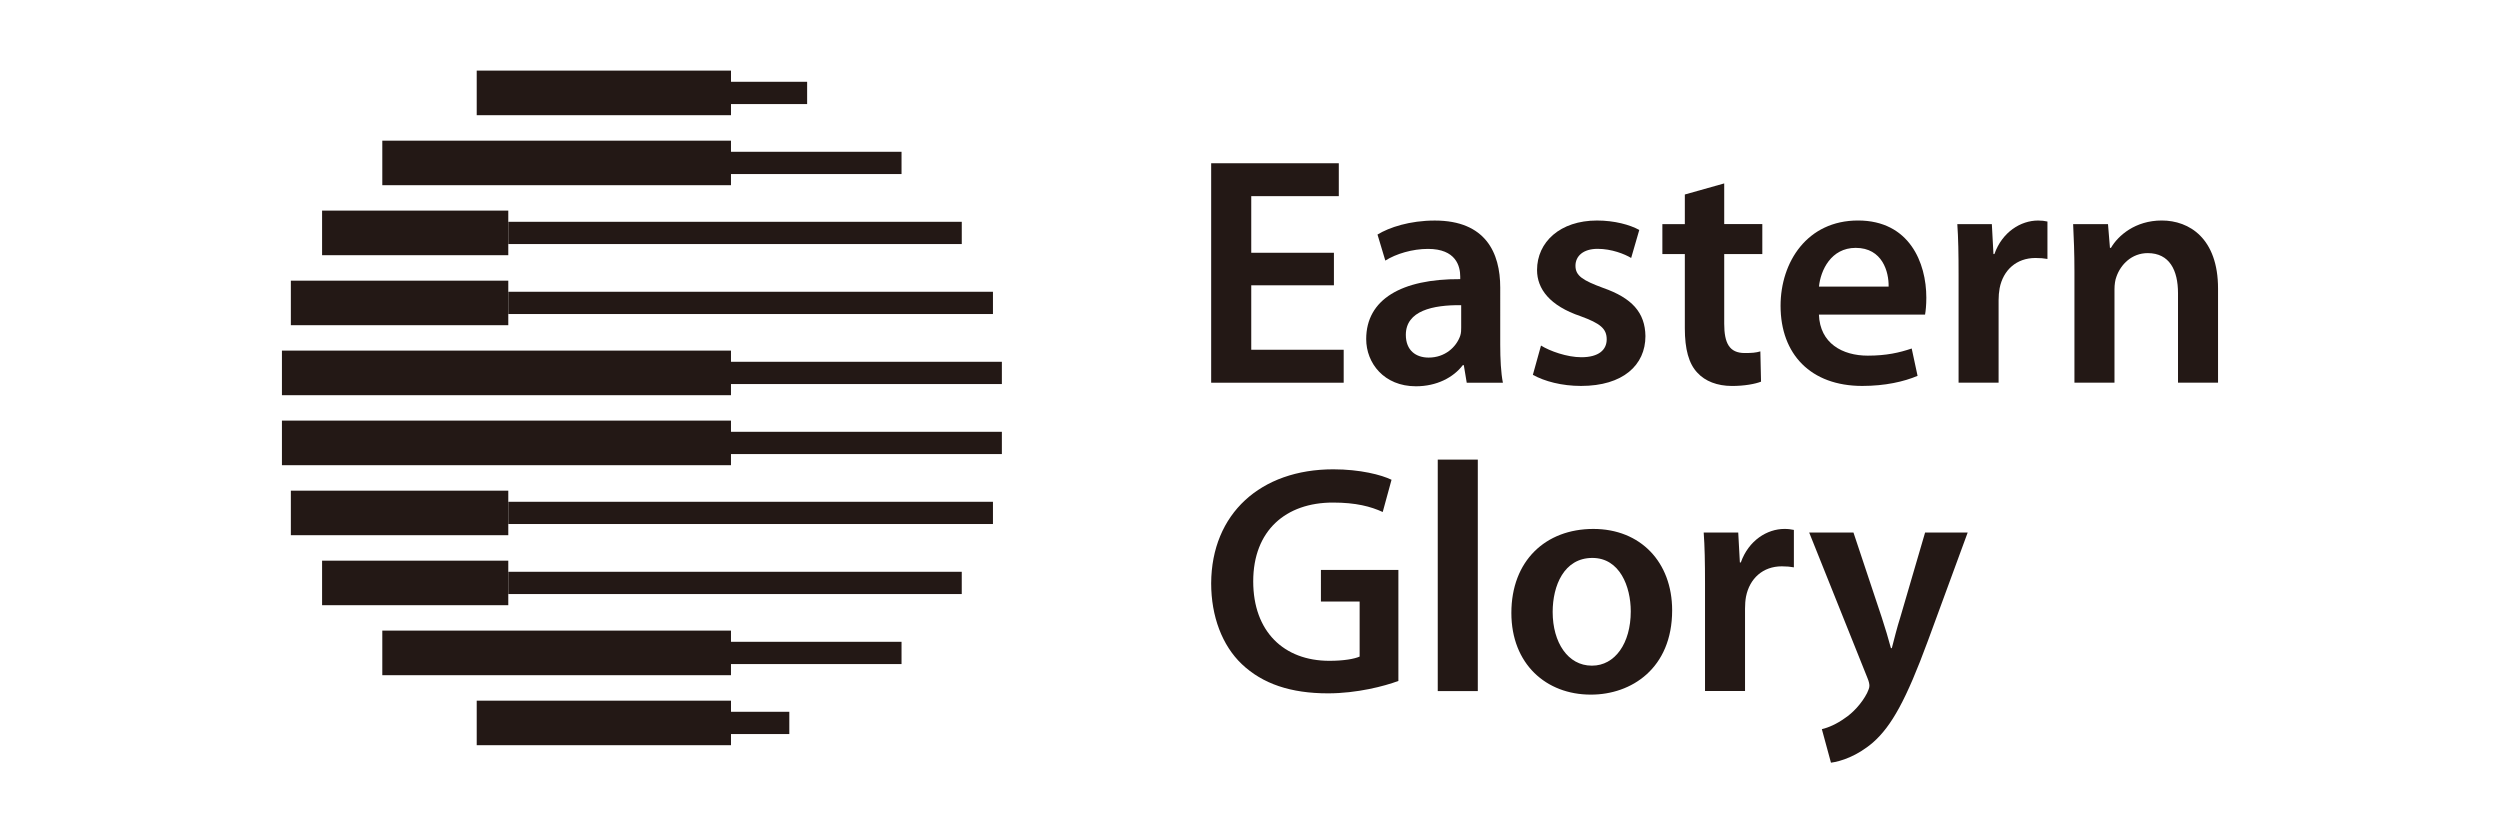
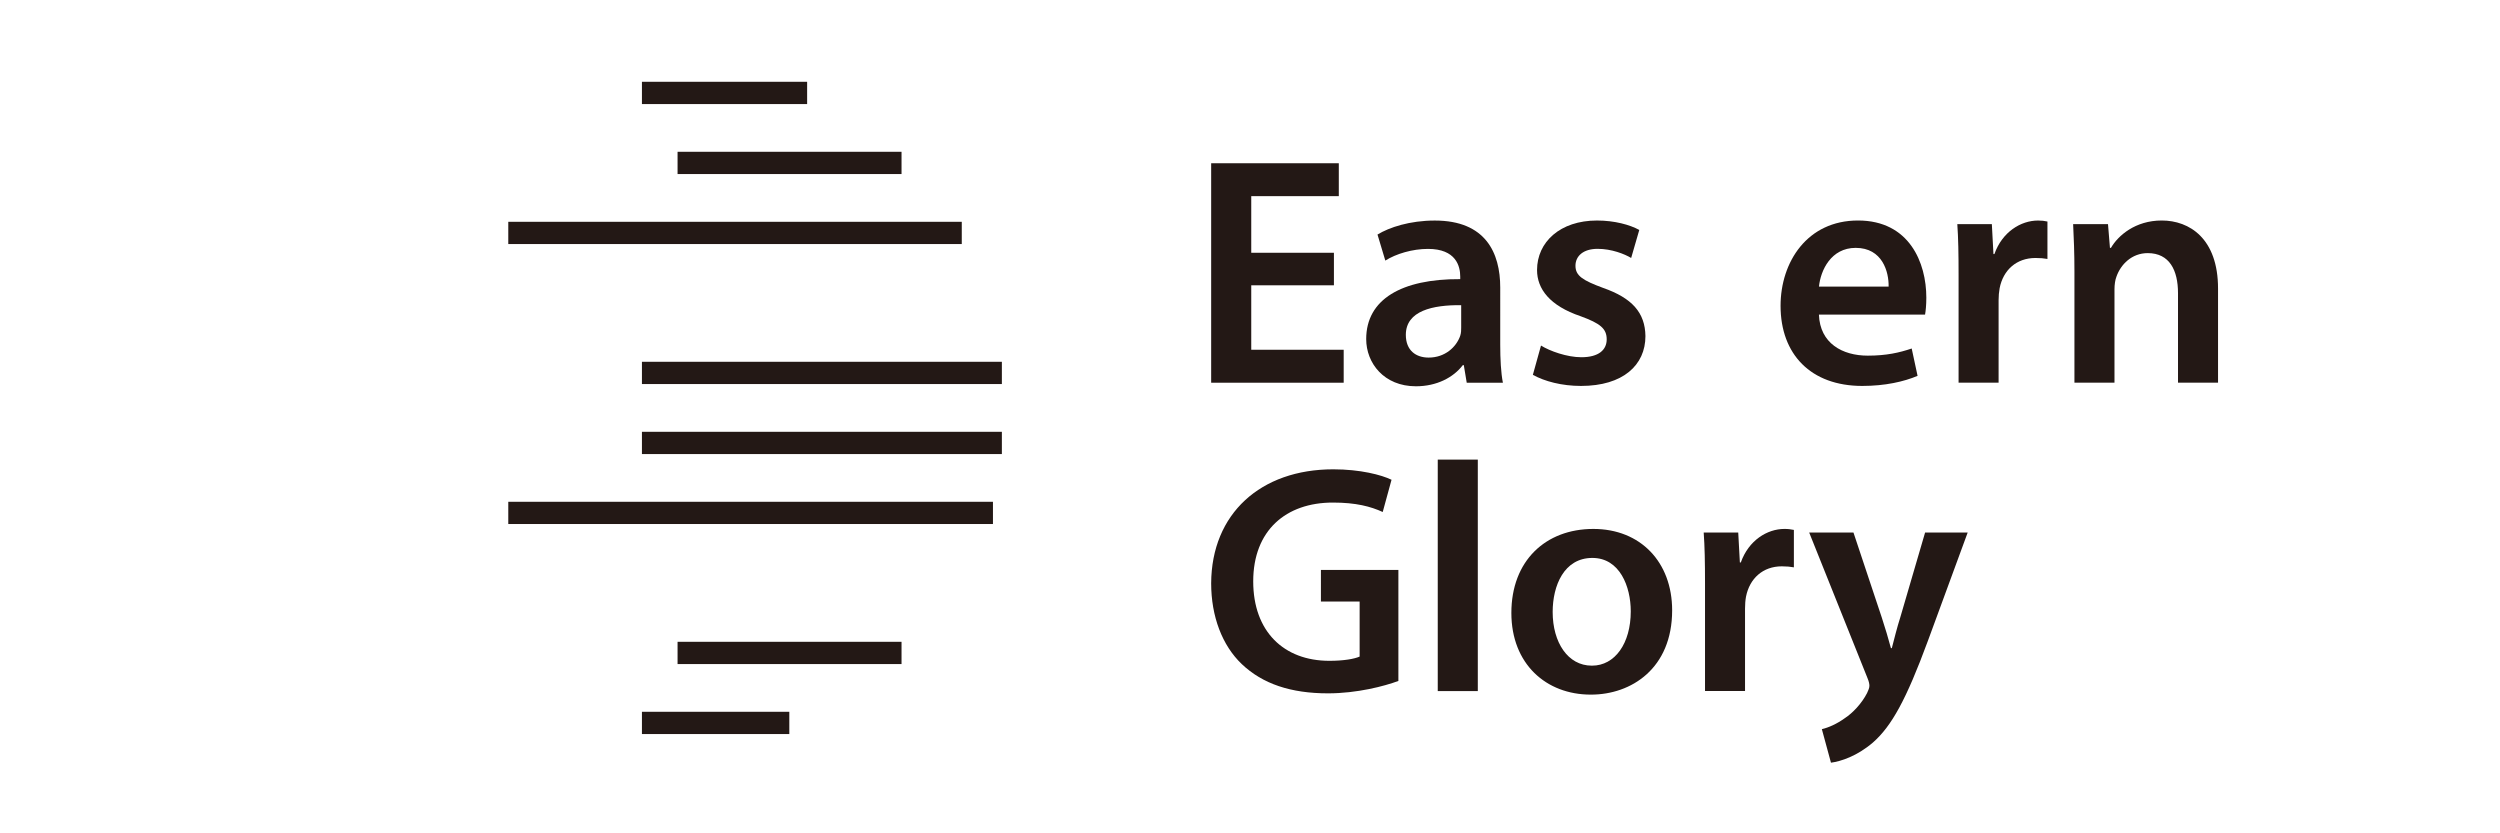
<svg xmlns="http://www.w3.org/2000/svg" version="1.1" id="图层_1" x="0px" y="0px" width="150px" height="50px" viewBox="0 0 150 50" enable-background="new 0 0 150 50" xml:space="preserve">
  <g>
    <polygon fill="#231815" points="75.075,17.118 80.035,17.118 80.035,15.166 75.075,15.166 75.075,11.769 80.328,11.769    80.328,9.795 72.67,9.795 72.67,22.963 80.621,22.963 80.621,20.985 75.075,20.985  " />
    <path fill="#231815" d="M90.014,17.255c0-2.088-0.877-4.022-3.926-4.022c-1.502,0-2.733,0.409-3.438,0.84l0.469,1.562   c0.646-0.408,1.625-0.701,2.561-0.701c1.678,0,1.934,1.034,1.934,1.66v0.154c-3.518-0.019-5.642,1.21-5.642,3.597   c0,1.445,1.071,2.832,2.983,2.832c1.254,0,2.25-0.529,2.815-1.27h0.058l0.176,1.057h2.17c-0.118-0.59-0.16-1.428-0.16-2.288V17.255   z M87.672,19.619c0,0.177,0,0.353-0.059,0.529c-0.236,0.681-0.918,1.307-1.894,1.307c-0.765,0-1.369-0.429-1.369-1.365   c0-1.447,1.621-1.798,3.321-1.78V19.619z" />
    <path fill="#231815" d="M96.188,17.275c-1.21-0.448-1.66-0.723-1.66-1.327c0-0.587,0.47-1.018,1.329-1.018   c0.841,0,1.623,0.313,2.013,0.548l0.487-1.681c-0.565-0.312-1.486-0.566-2.538-0.566c-2.21,0-3.596,1.291-3.596,2.971   c0,1.132,0.762,2.146,2.617,2.772c1.174,0.43,1.562,0.743,1.562,1.387c0,0.624-0.47,1.073-1.522,1.073   c-0.858,0-1.895-0.371-2.42-0.701l-0.488,1.757c0.703,0.391,1.738,0.666,2.889,0.666c2.521,0,3.865-1.252,3.865-2.99   C98.707,18.761,97.926,17.883,96.188,17.275" />
-     <path fill="#231815" d="M103.452,11.005l-2.362,0.665v1.776h-1.348v1.798h1.348v4.453c0,1.25,0.234,2.129,0.762,2.676   c0.451,0.492,1.173,0.785,2.07,0.785c0.743,0,1.385-0.119,1.74-0.258l-0.04-1.817c-0.274,0.081-0.508,0.099-0.938,0.099   c-0.918,0-1.231-0.585-1.231-1.757v-4.181h2.286v-1.798h-2.286V11.005z" />
    <path fill="#231815" d="M111.48,13.23c-3.043,0-4.646,2.484-4.646,5.12c0,2.909,1.816,4.806,4.901,4.806   c1.366,0,2.498-0.256,3.319-0.605l-0.352-1.641c-0.742,0.252-1.522,0.429-2.635,0.429c-1.525,0-2.872-0.742-2.931-2.461h6.368   c0.037-0.216,0.076-0.568,0.076-1.017C115.582,15.771,114.567,13.23,111.48,13.23 M109.138,17.197   c0.098-0.977,0.721-2.325,2.204-2.325c1.605,0,1.994,1.444,1.975,2.325H109.138z" />
    <path fill="#231815" d="M119.664,15.244h-0.057l-0.096-1.798h-2.072c0.059,0.841,0.076,1.778,0.076,3.066v6.448h2.401v-4.945   c0-0.253,0.022-0.507,0.062-0.721c0.213-1.094,1.013-1.815,2.15-1.815c0.29,0,0.504,0.019,0.719,0.058v-2.245   c-0.194-0.041-0.332-0.06-0.563-0.06C121.249,13.232,120.133,13.915,119.664,15.244" />
    <path fill="#231815" d="M129.704,13.23c-1.584,0-2.616,0.9-3.048,1.644h-0.059l-0.117-1.426h-2.092   c0.041,0.818,0.078,1.738,0.078,2.83v6.683h2.403v-5.607c0-0.273,0.041-0.566,0.12-0.761c0.254-0.723,0.915-1.406,1.874-1.406   c1.31,0,1.817,1.033,1.817,2.402v5.372h2.402v-5.646C133.084,14.308,131.364,13.23,129.704,13.23" />
    <path fill="#231815" d="M79.254,36.094h2.324v3.301c-0.311,0.137-0.938,0.254-1.816,0.254c-2.734,0-4.569-1.76-4.569-4.766   c0-3.066,1.971-4.729,4.78-4.729c1.389,0,2.271,0.236,2.99,0.566l0.529-1.934c-0.604-0.293-1.876-0.627-3.496-0.627   c-4.355,0-7.306,2.658-7.326,6.838c0,1.992,0.664,3.73,1.834,4.846c1.254,1.193,2.953,1.758,5.178,1.758   c1.738,0,3.38-0.43,4.221-0.744v-6.66h-4.648V36.094z" />
    <rect x="86.265" y="27.576" fill="#231815" width="2.403" height="13.889" />
    <path fill="#231815" d="M95.602,31.736c-2.871,0-4.92,1.914-4.92,5.039c0,3.066,2.088,4.902,4.762,4.902h0.02   c2.406,0,4.865-1.563,4.865-5.059C100.328,33.729,98.432,31.736,95.602,31.736 M95.525,39.939h-0.021   c-1.427,0-2.344-1.387-2.344-3.221c0-1.582,0.683-3.242,2.383-3.242c1.643,0,2.303,1.717,2.303,3.203   C97.846,38.611,96.891,39.939,95.525,39.939" />
    <path fill="#231815" d="M104.449,33.748h-0.057l-0.098-1.795h-2.072c0.061,0.838,0.079,1.773,0.079,3.064v6.445h2.401v-4.941   c0-0.254,0.018-0.508,0.059-0.723c0.216-1.092,1.016-1.818,2.146-1.818c0.295,0,0.51,0.021,0.726,0.061v-2.246   c-0.193-0.037-0.334-0.059-0.568-0.059C106.033,31.736,104.918,32.42,104.449,33.748" />
    <path fill="#231815" d="M115.506,31.951l-1.486,5.08c-0.195,0.605-0.372,1.326-0.51,1.855h-0.055   c-0.141-0.529-0.355-1.25-0.549-1.836l-1.699-5.1h-2.657l3.498,8.732c0.097,0.232,0.116,0.371,0.116,0.467   c0,0.119-0.057,0.256-0.138,0.432c-0.331,0.645-0.879,1.209-1.327,1.502c-0.49,0.354-0.976,0.568-1.388,0.666l0.547,2.012   c0.587-0.078,1.565-0.391,2.521-1.213c1.111-0.977,1.992-2.557,3.3-6.111l2.382-6.486H115.506z" />
    <rect x="40.654" y="9.107" fill-rule="evenodd" clip-rule="evenodd" fill="#231815" width="13.438" height="1.336" />
    <rect x="30.497" y="13.308" fill-rule="evenodd" clip-rule="evenodd" fill="#231815" width="27.209" height="1.335" />
-     <rect x="30.497" y="17.506" fill-rule="evenodd" clip-rule="evenodd" fill="#231815" width="29.08" height="1.336" />
    <rect x="38.516" y="21.707" fill-rule="evenodd" clip-rule="evenodd" fill="#231815" width="21.596" height="1.336" />
    <rect x="38.516" y="25.908" fill-rule="evenodd" clip-rule="evenodd" fill="#231815" width="21.596" height="1.336" />
    <rect x="30.497" y="30.107" fill-rule="evenodd" clip-rule="evenodd" fill="#231815" width="29.08" height="1.334" />
    <rect x="40.654" y="38.508" fill-rule="evenodd" clip-rule="evenodd" fill="#231815" width="13.438" height="1.336" />
    <rect x="38.516" y="42.707" fill-rule="evenodd" clip-rule="evenodd" fill="#231815" width="8.843" height="1.336" />
-     <rect x="30.497" y="34.307" fill-rule="evenodd" clip-rule="evenodd" fill="#231815" width="27.208" height="1.336" />
    <rect x="38.516" y="4.907" fill-rule="evenodd" clip-rule="evenodd" fill="#231815" width="9.912" height="1.337" />
-     <path fill-rule="evenodd" clip-rule="evenodd" fill="#231815" d="M43.859,6.911H28.603V4.238h15.257V6.911z M30.497,36.311H19.325   v-2.672h11.172V36.311z M43.859,44.711H28.603v-2.672h15.257V44.711z M43.859,40.512H22.938v-2.674h20.921V40.512z M30.497,32.111   H17.451v-2.672h13.046V32.111z M43.859,27.91H16.916v-2.672h26.943V27.91z M43.859,23.711H16.916v-2.673h26.943V23.711z    M30.497,19.51H17.451v-2.671h13.046V19.51z M30.497,15.311H19.325v-2.673h11.172V15.311z M43.859,11.111H22.938V8.439h20.921   V11.111z" />
  </g>
</svg>